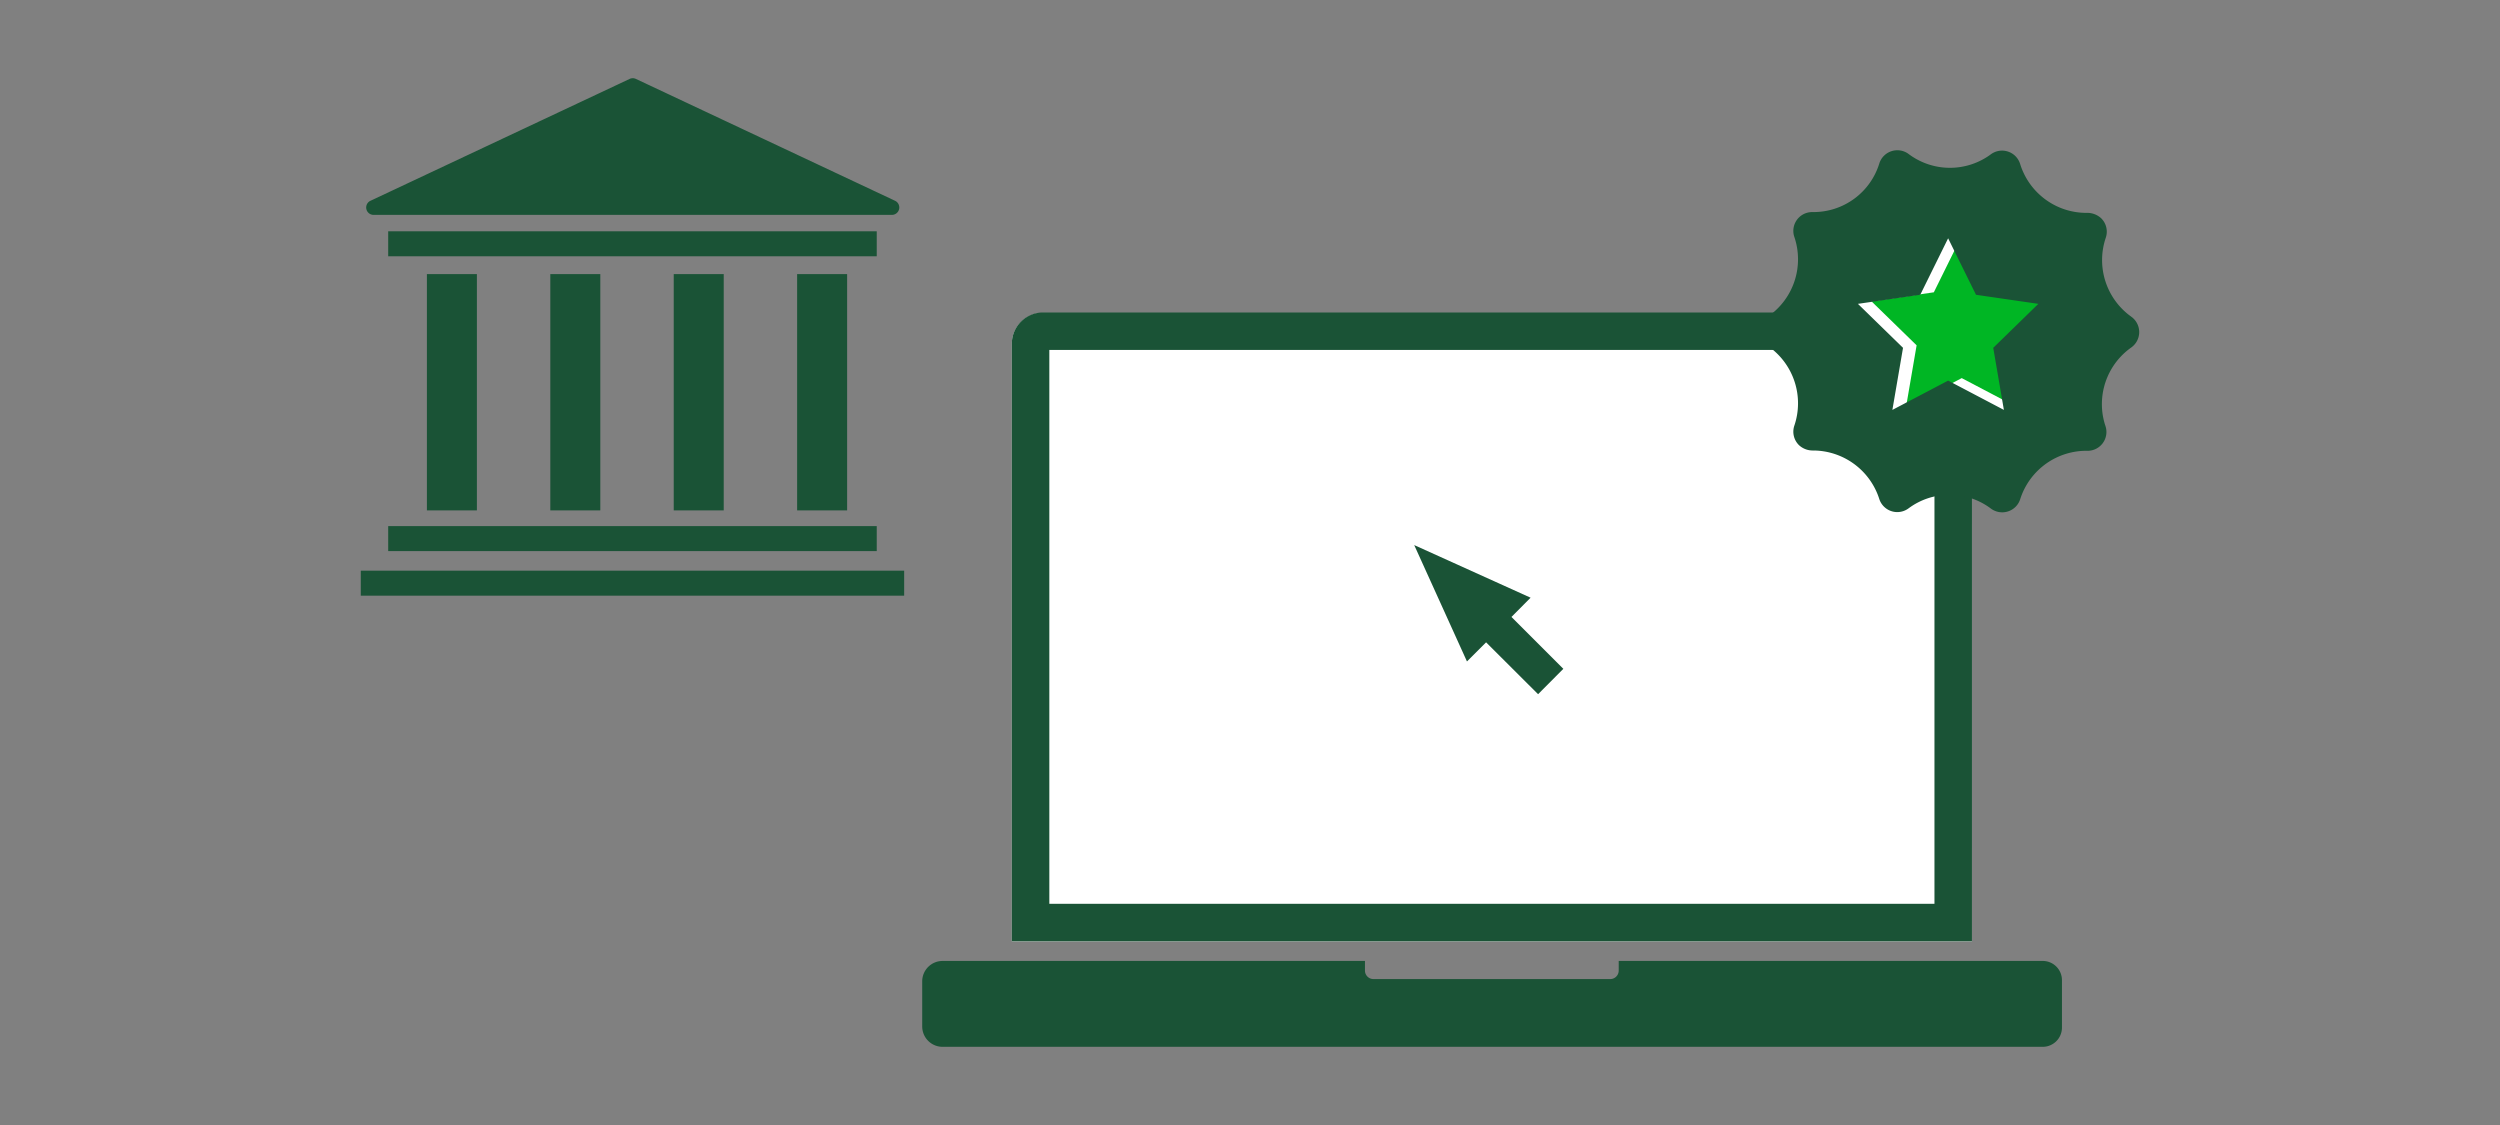
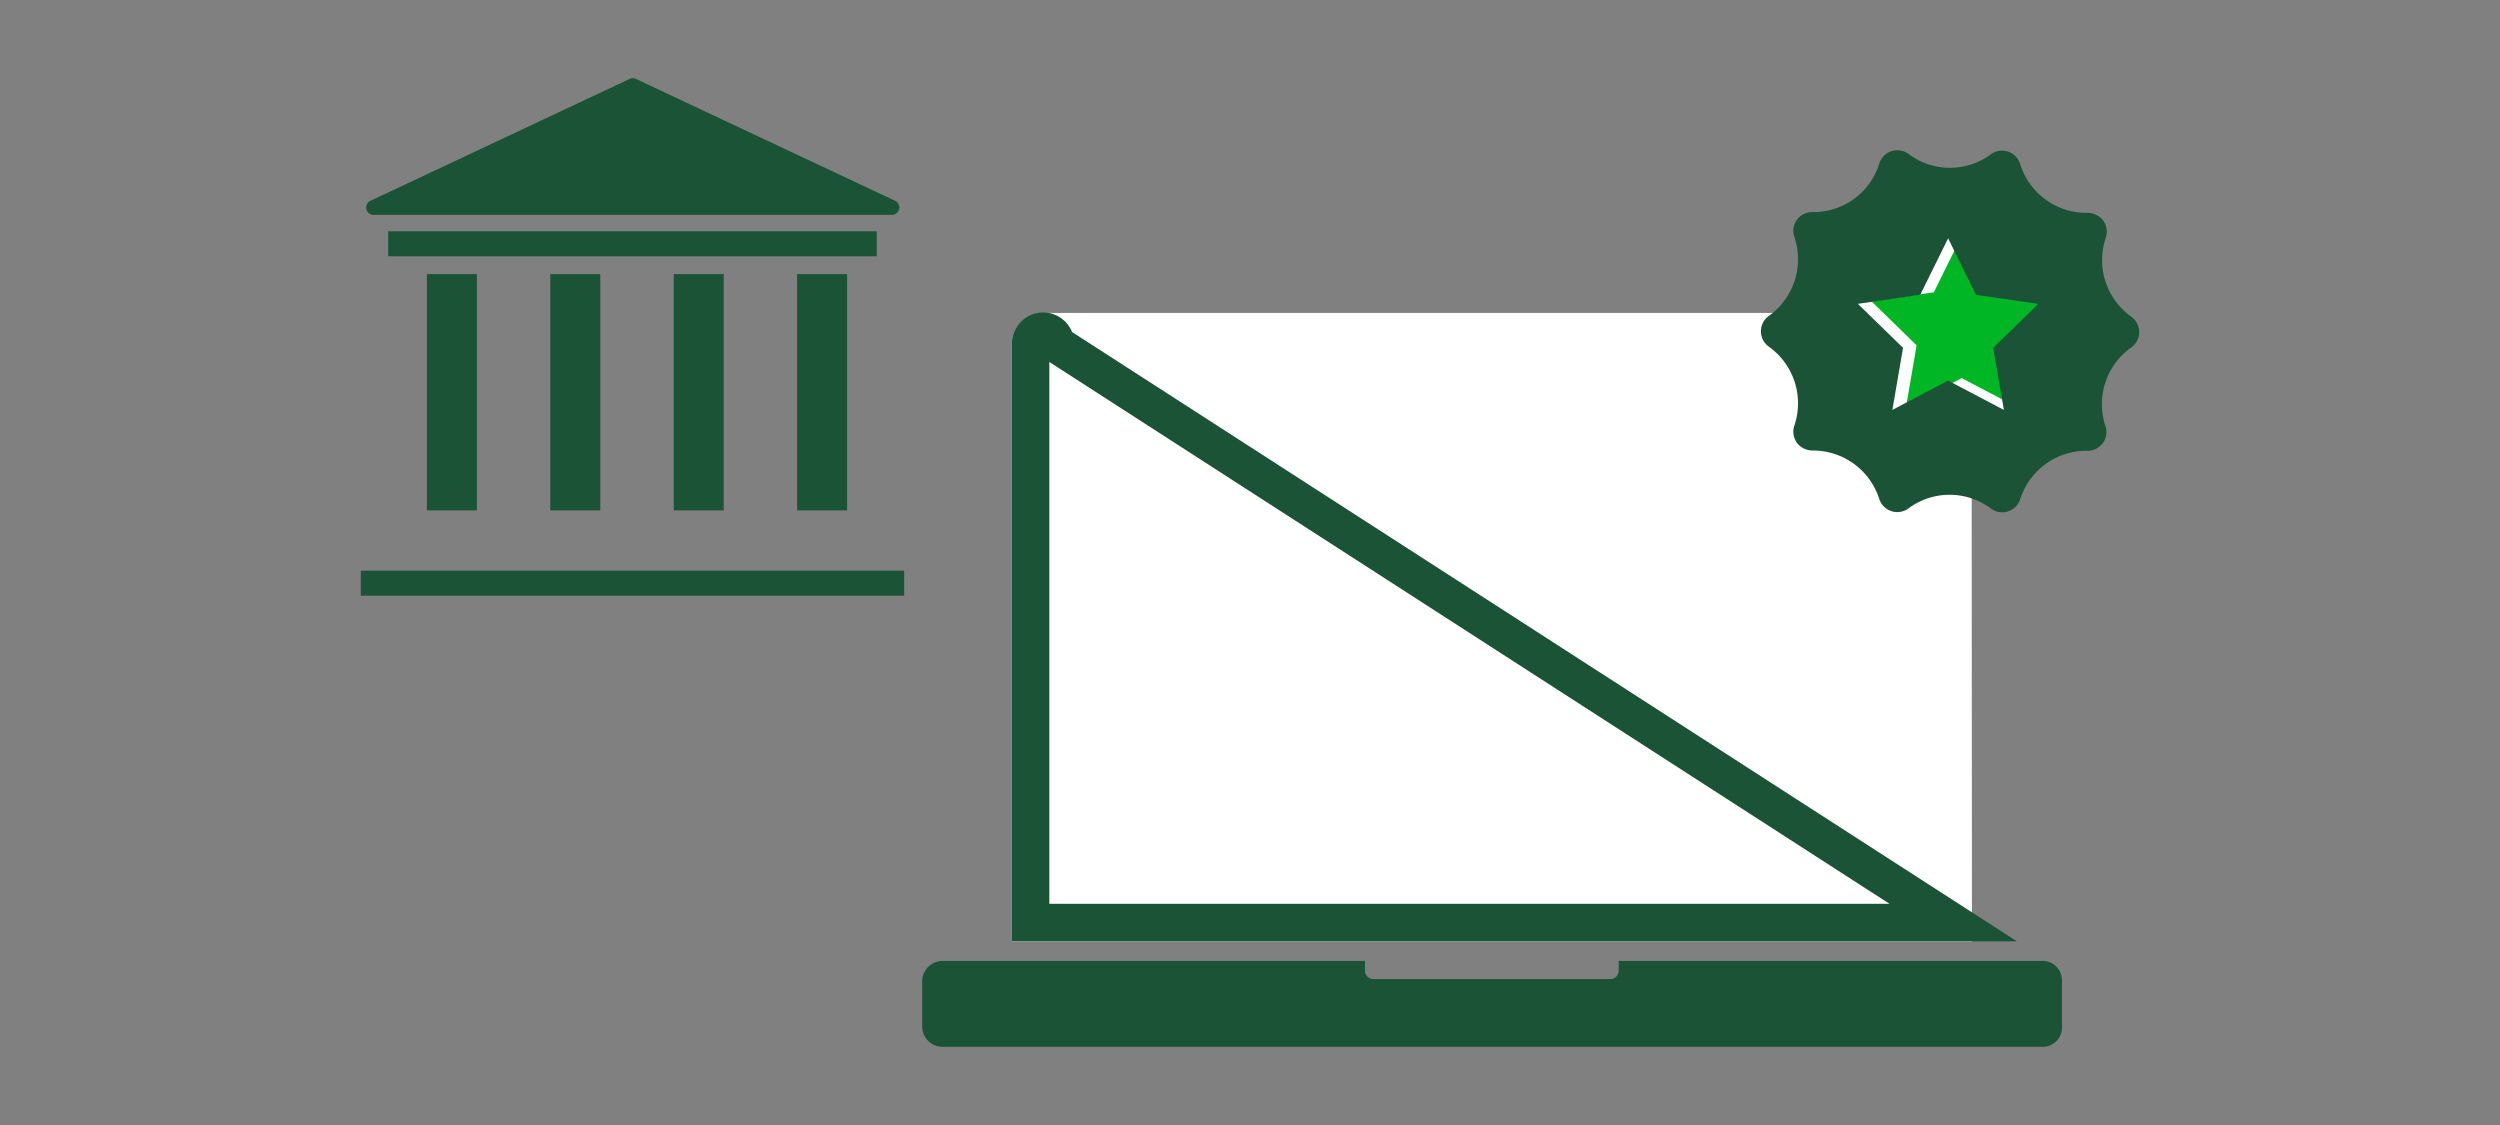
<svg xmlns="http://www.w3.org/2000/svg" id="LINE_ART_STROKE" data-name="LINE ART / STROKE" viewBox="0 0 200 90">
  <rect x="0" y="0" width="200" height="90" fill="#808080" stroke="none" />
  <g>
    <g id="WORKING_COPY" data-name="WORKING COPY">
      <line x1="31.056" y1="19.503" x2="70.139" y2="19.503" style="fill: none;stroke: #1a5336;stroke-miterlimit: 10;stroke-width: 2px" />
-       <line x1="31.056" y1="43.088" x2="70.139" y2="43.088" style="fill: none;stroke: #1a5336;stroke-miterlimit: 10;stroke-width: 2px" />
      <line x1="28.862" y1="46.654" x2="72.333" y2="46.654" style="fill: none;stroke: #1a5336;stroke-miterlimit: 10;stroke-width: 2px" />
      <line x1="36.152" y1="21.928" x2="36.152" y2="40.831" style="fill: none;stroke: #1a5336;stroke-miterlimit: 10;stroke-width: 4px" />
      <line x1="46.025" y1="21.928" x2="46.025" y2="40.831" style="fill: none;stroke: #1a5336;stroke-miterlimit: 10;stroke-width: 4px" />
      <line x1="55.898" y1="21.928" x2="55.898" y2="40.831" style="fill: none;stroke: #1a5336;stroke-miterlimit: 10;stroke-width: 4px" />
      <line x1="65.77" y1="21.928" x2="65.77" y2="40.831" style="fill: none;stroke: #1a5336;stroke-miterlimit: 10;stroke-width: 4px" />
      <path d="M29.889,17.191H71.352a.593.593,0,0,0,.252-1.129L50.873,6.314a.591.591,0,0,0-.504,0L29.638,16.062a.592.592,0,0,0,.252,1.129Z" style="fill: #1a5336" />
    </g>
    <path d="M157.757,75.316h-76.81v-47.81a2.47,2.47,0,0,1,2.47-2.47h71.84a2.47,2.47,0,0,1,2.47,2.47h0Z" style="fill: #fff" />
-     <path d="M156.257,73.806h-73.81v-46.31a1,1,0,0,1,1-1h71.81a1,1,0,0,1,1,1Z" style="fill: none;stroke: #1a5336;stroke-linecap: square;stroke-miterlimit: 10;stroke-width: 3px" />
+     <path d="M156.257,73.806h-73.81v-46.31a1,1,0,0,1,1-1a1,1,0,0,1,1,1Z" style="fill: none;stroke: #1a5336;stroke-linecap: square;stroke-miterlimit: 10;stroke-width: 3px" />
    <path d="M163.377,76.876h-33.88v.77a.68.68,0,0,1-.67.68h-18.95a.68.68,0,0,1-.68-.68h0v-.77h-33.78a1.63,1.63,0,0,0-1.64,1.62l0,.01v3.61a1.63,1.63,0,0,0,1.63,1.63l.01,0h88a1.54,1.54,0,0,0,1.54-1.54v-3.79a1.54,1.54,0,0,0-1.539-1.541Q163.397,76.875,163.377,76.876Z" style="fill: #1a5336" />
-     <polygon points="122.447 47.816 113.137 43.606 117.357 52.916 118.887 51.386 123.047 55.536 125.067 53.506 120.917 49.356 122.447 47.816" style="fill: #1a5336" />
    <circle cx="155.646" cy="26.43" r="10.1" style="fill: #fff" />
    <polygon points="159.168 23.384 156.938 18.865 154.707 23.384 149.72 24.108 153.329 27.626 152.477 32.593 156.938 30.248 161.398 32.593 160.546 27.626 164.155 24.108 159.168 23.384" style="fill: #00b624" />
    <path d="M170.5,25.334a5.561,5.561,0,0,1-2.037-6.317,1.505,1.505,0,0,0-.377-1.563,1.645,1.645,0,0,0-1.069-.425c-.044.001-.088.001-.132.001a5.55,5.55,0,0,1-5.265-3.883,1.53,1.53,0,0,0-.232-.475,1.511,1.511,0,0,0-2.11-.334,5.498,5.498,0,0,1-6.584-.015,1.512,1.512,0,0,0-2.351.759,5.507,5.507,0,0,1-5.283,3.884h-.081a1.544,1.544,0,0,0-.496.081,1.506,1.506,0,0,0-.935,1.911,5.564,5.564,0,0,1-2.041,6.316,1.471,1.471,0,0,0-.357.357,1.511,1.511,0,0,0,.36,2.104,5.564,5.564,0,0,1,2.037,6.317,1.508,1.508,0,0,0,.376,1.564,1.612,1.612,0,0,0,1.07.424h.062a5.571,5.571,0,0,1,5.288,3.882,1.492,1.492,0,0,0,.221.43,1.512,1.512,0,0,0,2.111.323,5.502,5.502,0,0,1,6.593.008,1.525,1.525,0,0,0,.459.234,1.508,1.508,0,0,0,1.892-.993,5.556,5.556,0,0,1,5.42-3.859h.001a1.509,1.509,0,0,0,.442-.078,1.503,1.503,0,0,0,.956-1.9,5.479,5.479,0,0,1-.286-1.788v-.004a5.546,5.546,0,0,1,2.357-4.502,1.511,1.511,0,0,0-.01-2.458Zm-11.041,2.492.852,4.967L155.851,30.448,151.39,32.793l.852-4.967L148.633,24.308l4.987-.725,2.23-4.519,2.23,4.519,4.987.725Z" style="fill: #1a5336" />
  </g>
</svg>